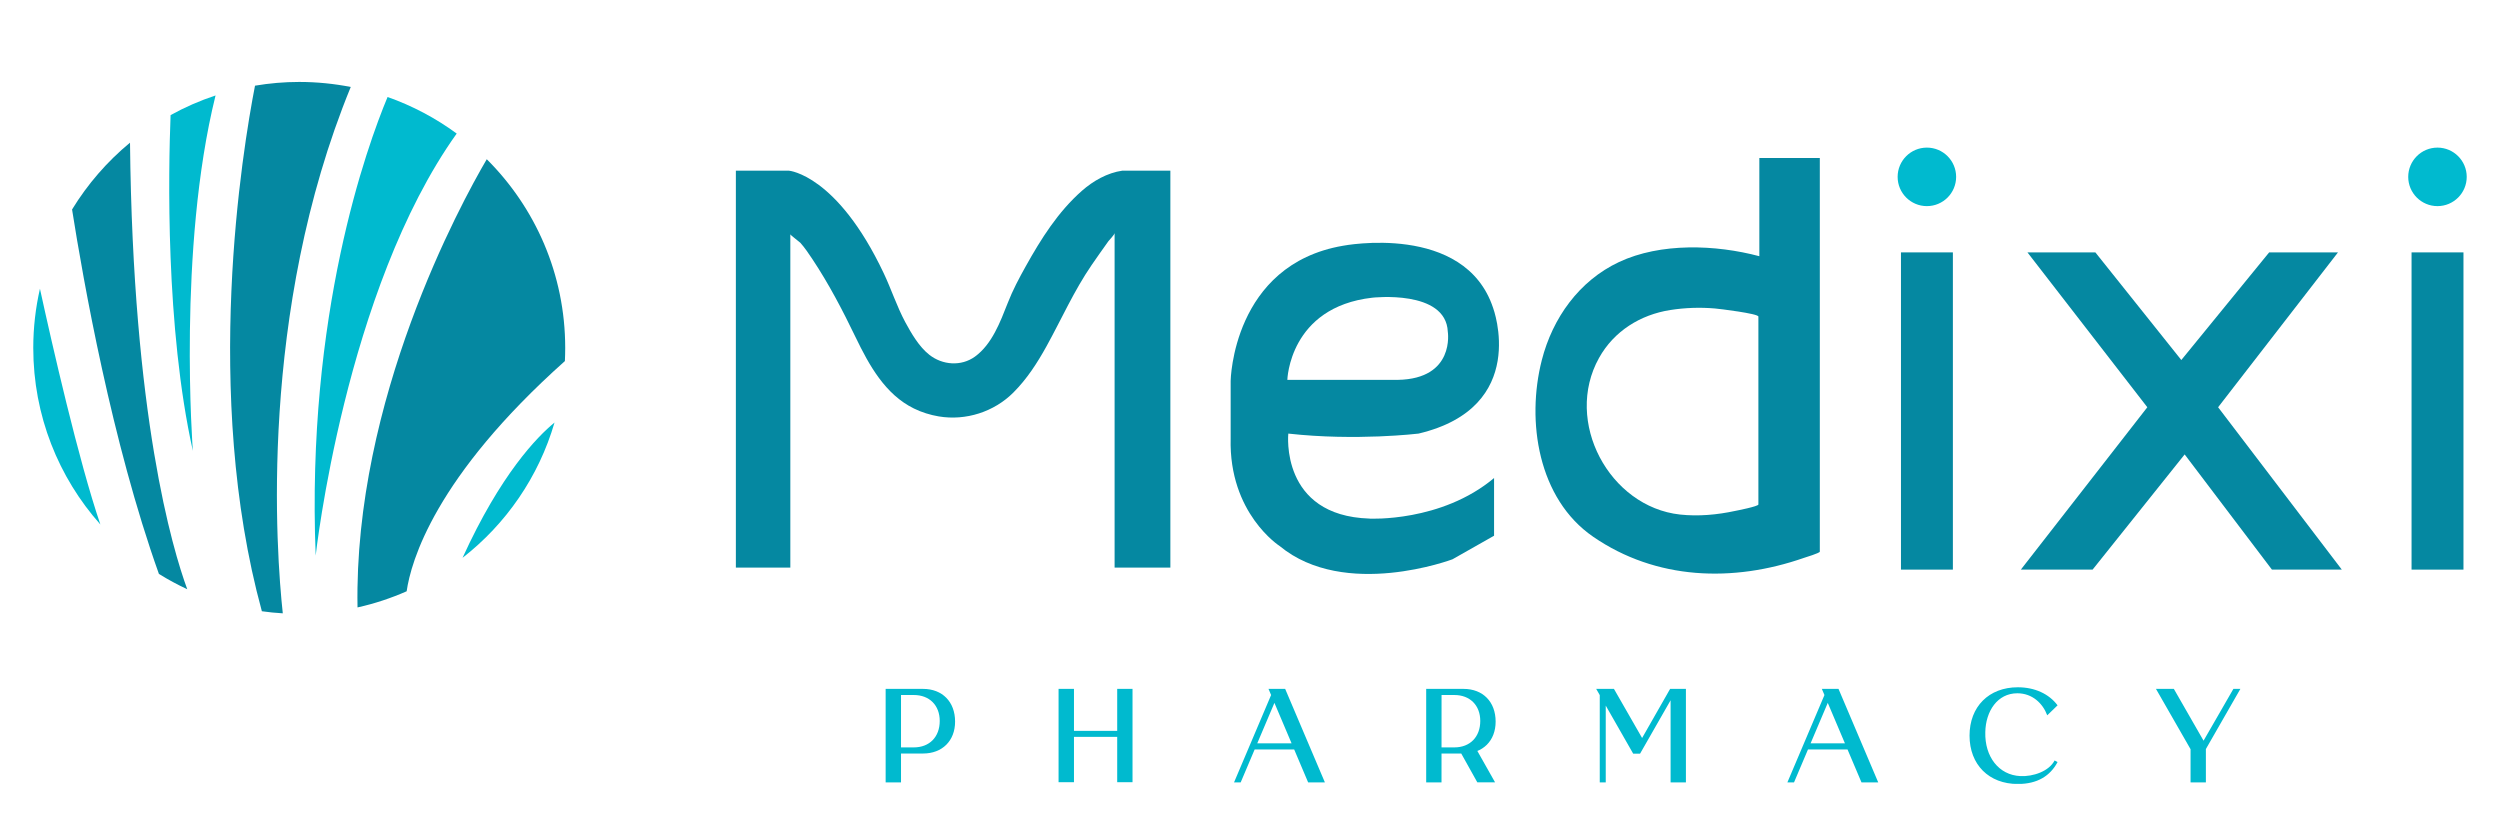
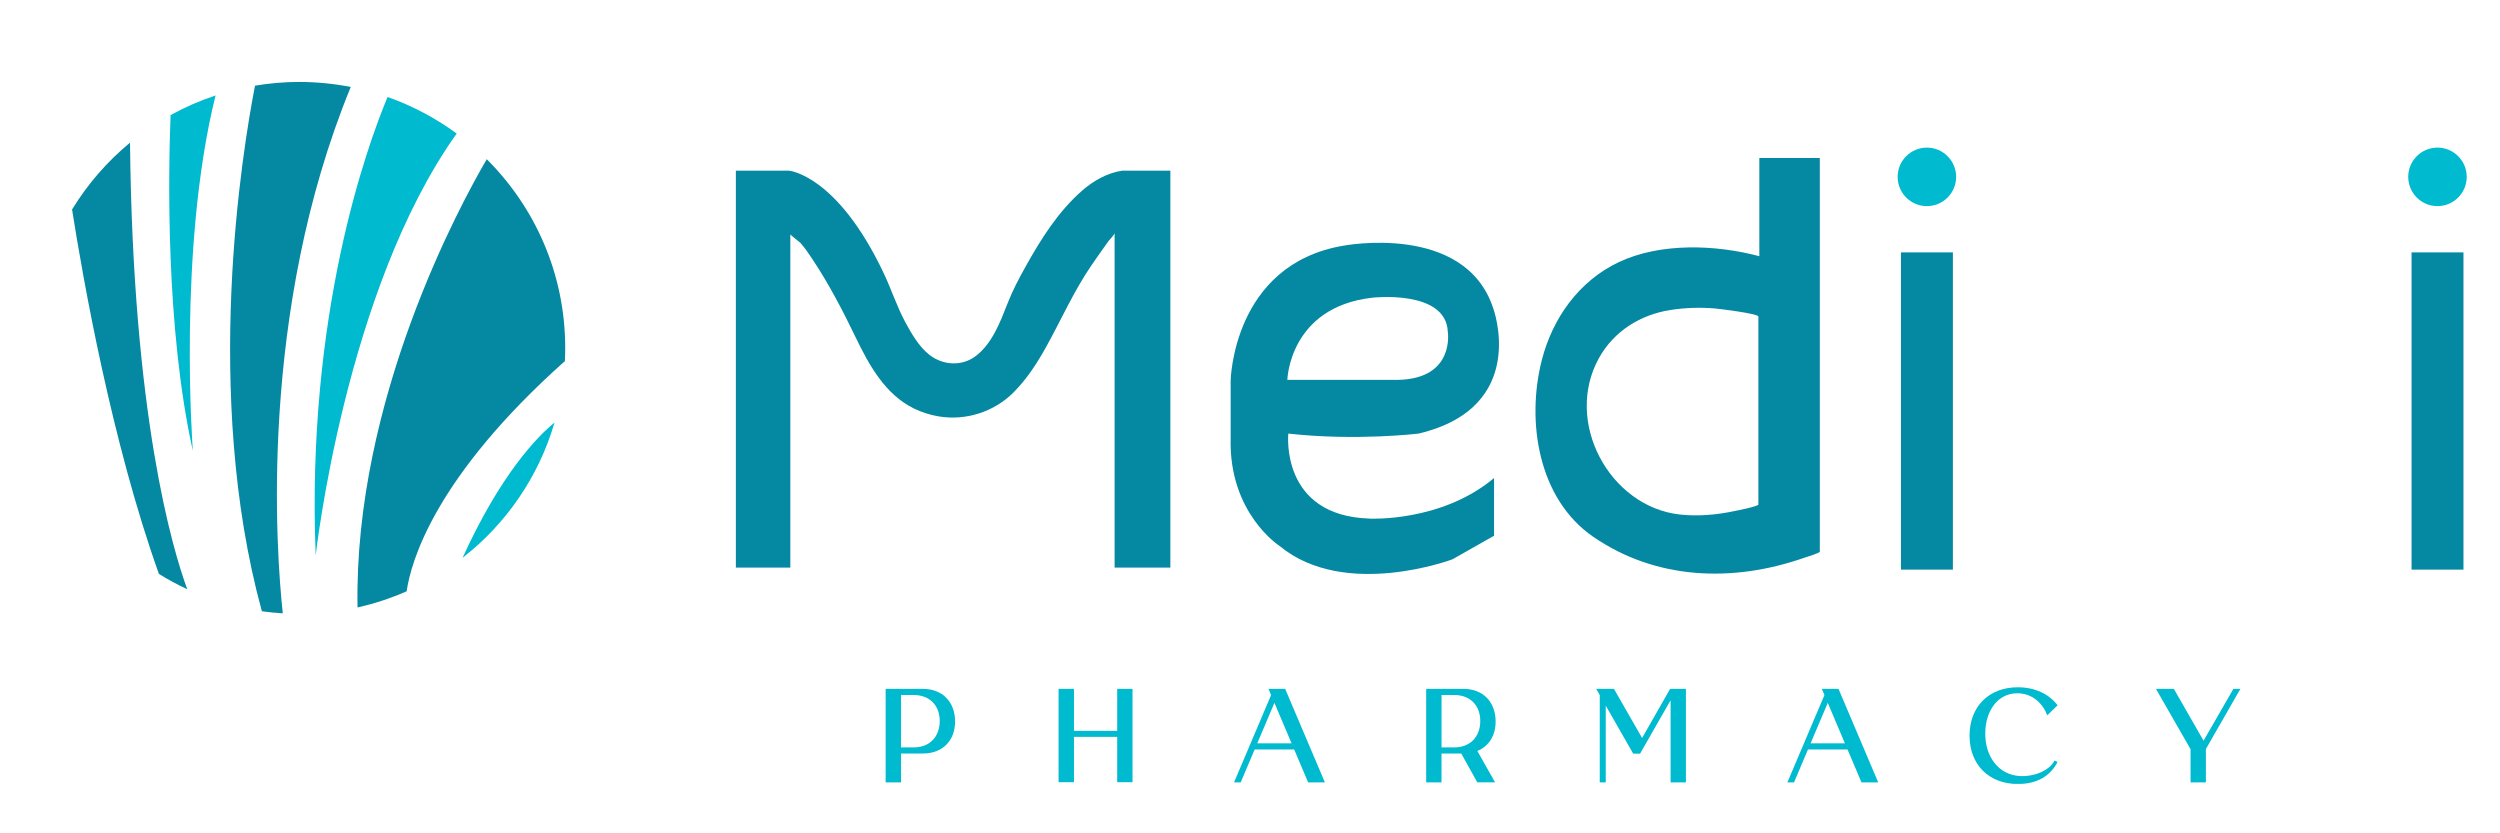
<svg xmlns="http://www.w3.org/2000/svg" width="300" zoomAndPan="magnify" viewBox="0 0 224.88 75" height="100" preserveAspectRatio="xMidYMid meet" version="1.0">
  <defs>
    <clipPath id="db4a15390f">
      <path d="M 2.727 25.836 L 9 25.836 L 9 47.227 L 2.727 47.227 Z M 2.727 25.836" clip-rule="nonzero" />
    </clipPath>
    <clipPath id="7c7b6b722c">
      <path d="M 8.973 47.203 C 7.012 41.461 4.625 30.984 3.535 25.988 C 3.145 27.699 2.934 29.48 2.934 31.312 C 2.934 37.41 5.215 42.977 8.973 47.203" clip-rule="nonzero" />
    </clipPath>
    <clipPath id="ee46f23da7">
      <path d="M 0.879 0.926 L 7 0.926 L 7 22.227 L 0.879 22.227 Z M 0.879 0.926" clip-rule="nonzero" />
    </clipPath>
    <clipPath id="b70249c544">
      <path d="M 6.973 22.203 C 5.012 16.461 2.625 5.984 1.535 0.988 C 1.145 2.699 0.934 4.48 0.934 6.312 C 0.934 12.41 3.215 17.977 6.973 22.203" clip-rule="nonzero" />
    </clipPath>
    <clipPath id="2505fdf15e">
      <rect x="0" width="7" y="0" height="23" />
    </clipPath>
    <clipPath id="b72abf79f9">
      <path d="M 6.293 12.832 L 16.988 12.832 L 16.988 53.102 L 6.293 53.102 Z M 6.293 12.832" clip-rule="nonzero" />
    </clipPath>
    <clipPath id="be9f72f8ce">
      <path d="M 6.426 18.852 C 7.422 25.184 10.008 39.809 14.242 51.652 C 15.062 52.164 15.914 52.621 16.793 53.031 C 15.457 49.391 11.898 37.434 11.641 12.84 C 9.586 14.535 7.824 16.57 6.426 18.852" clip-rule="nonzero" />
    </clipPath>
    <clipPath id="a30fa72781">
      <path d="M 0.293 0.832 L 10.988 0.832 L 10.988 41.031 L 0.293 41.031 Z M 0.293 0.832" clip-rule="nonzero" />
    </clipPath>
    <clipPath id="aecc238926">
      <path d="M 0.426 6.852 C 1.422 13.184 4.008 27.809 8.242 39.652 C 9.062 40.164 9.914 40.621 10.793 41.031 C 9.457 37.391 5.898 25.434 5.641 0.84 C 3.586 2.535 1.824 4.57 0.426 6.852" clip-rule="nonzero" />
    </clipPath>
    <clipPath id="76f02ecbbd">
      <rect x="0" width="11" y="0" height="42" />
    </clipPath>
    <clipPath id="f0561743ee">
      <path d="M 15.102 8.43 L 19.504 8.43 L 19.504 40.727 L 15.102 40.727 Z M 15.102 8.43" clip-rule="nonzero" />
    </clipPath>
    <clipPath id="d4f95c48f7">
      <path d="M 15.293 10.359 C 15.094 15.391 14.824 29.465 17.297 40.578 C 17.297 40.578 15.91 22.406 19.34 8.59 C 17.926 9.059 16.57 9.652 15.293 10.359" clip-rule="nonzero" />
    </clipPath>
    <clipPath id="da15f2ea55">
      <path d="M 0.102 0.43 L 4.43 0.43 L 4.43 32.727 L 0.102 32.727 Z M 0.102 0.43" clip-rule="nonzero" />
    </clipPath>
    <clipPath id="2f614a49dd">
      <path d="M 0.293 2.359 C 0.094 7.391 -0.176 21.465 2.297 32.578 C 2.297 32.578 0.91 14.406 4.34 0.59 C 2.926 1.059 1.57 1.652 0.293 2.359" clip-rule="nonzero" />
    </clipPath>
    <clipPath id="3d6eb5425e">
      <rect x="0" width="5" y="0" height="33" />
    </clipPath>
    <clipPath id="7f66c93576">
      <path d="M 20.555 7.172 L 31.668 7.172 L 31.668 55.406 L 20.555 55.406 Z M 20.555 7.172" clip-rule="nonzero" />
    </clipPath>
    <clipPath id="aaf530f7de">
      <path d="M 31.512 7.828 C 30.012 7.535 28.457 7.375 26.867 7.375 C 25.512 7.375 24.188 7.492 22.891 7.711 C 21.766 13.484 18.145 35.422 23.508 55.012 C 24.129 55.102 24.758 55.164 25.391 55.199 C 24.805 49.789 23.168 28.141 31.508 7.828" clip-rule="nonzero" />
    </clipPath>
    <clipPath id="9aa375eb8b">
      <path d="M 0.555 0.215 L 11.664 0.215 L 11.664 48.406 L 0.555 48.406 Z M 0.555 0.215" clip-rule="nonzero" />
    </clipPath>
    <clipPath id="093b8bddeb">
      <path d="M 11.512 0.828 C 10.012 0.535 8.457 0.375 6.867 0.375 C 5.512 0.375 4.188 0.492 2.891 0.711 C 1.766 6.484 -1.855 28.422 3.508 48.012 C 4.129 48.102 4.758 48.164 5.391 48.199 C 4.805 42.789 3.168 21.141 11.508 0.828" clip-rule="nonzero" />
    </clipPath>
    <clipPath id="ea6807552d">
      <rect x="0" width="12" y="0" height="49" />
    </clipPath>
    <clipPath id="5c60e42e65">
      <path d="M 28.105 8.637 L 41.105 8.637 L 41.105 50.164 L 28.105 50.164 Z M 28.105 8.637" clip-rule="nonzero" />
    </clipPath>
    <clipPath id="f2daa6c7ab">
      <path d="M 34.82 8.734 C 32.965 13.18 27.488 28.293 28.352 50.004 C 28.352 50.004 30.98 26.109 41.043 12.02 C 39.16 10.637 37.066 9.523 34.824 8.73" clip-rule="nonzero" />
    </clipPath>
    <clipPath id="844b2e0b6d">
      <path d="M 0.105 0.656 L 13.105 0.656 L 13.105 42.152 L 0.105 42.152 Z M 0.105 0.656" clip-rule="nonzero" />
    </clipPath>
    <clipPath id="3955948f90">
      <path d="M 6.82 0.734 C 4.965 5.18 -0.512 20.293 0.352 42.004 C 0.352 42.004 2.98 18.109 13.043 4.02 C 11.16 2.637 9.066 1.523 6.824 0.73" clip-rule="nonzero" />
    </clipPath>
    <clipPath id="3aa7f5a043">
      <rect x="0" width="14" y="0" height="43" />
    </clipPath>
    <clipPath id="96ee79dbc2">
      <path d="M 32.09 14.301 L 50.965 14.301 L 50.965 54.777 L 32.09 54.777 Z M 32.09 14.301" clip-rule="nonzero" />
    </clipPath>
    <clipPath id="200b171b78">
      <path d="M 43.746 14.336 C 41.387 18.363 31.777 35.992 32.117 54.668 C 33.652 54.328 35.129 53.836 36.539 53.215 C 36.926 50.527 39.078 42.934 50.781 32.496 C 50.797 32.102 50.809 31.711 50.809 31.312 C 50.809 24.672 48.105 18.668 43.746 14.328" clip-rule="nonzero" />
    </clipPath>
    <clipPath id="ab1f330c4b">
      <path d="M 0.09 0.301 L 18.852 0.301 L 18.852 40.711 L 0.09 40.711 Z M 0.09 0.301" clip-rule="nonzero" />
    </clipPath>
    <clipPath id="8eaae7a1ec">
      <path d="M 11.746 0.336 C 9.387 4.363 -0.223 21.992 0.117 40.668 C 1.652 40.328 3.129 39.836 4.539 39.215 C 4.926 36.527 7.078 28.934 18.781 18.496 C 18.797 18.102 18.809 17.711 18.809 17.312 C 18.809 10.672 16.105 4.668 11.746 0.328" clip-rule="nonzero" />
    </clipPath>
    <clipPath id="e1c5c2bba5">
      <rect x="0" width="19" y="0" height="41" />
    </clipPath>
    <clipPath id="6ad56a08c1">
      <path d="M 41.527 38 L 49.914 38 L 49.914 50.375 L 41.527 50.375 Z M 41.527 38" clip-rule="nonzero" />
    </clipPath>
    <clipPath id="eff8343435">
      <path d="M 49.848 38.027 C 48.277 39.316 45 42.676 41.57 50.203 C 45.484 47.156 48.422 42.918 49.848 38.027" clip-rule="nonzero" />
    </clipPath>
    <clipPath id="a5e3deb4d6">
      <path d="M 0.527 0 L 8.895 0 L 8.895 12.375 L 0.527 12.375 Z M 0.527 0" clip-rule="nonzero" />
    </clipPath>
    <clipPath id="5edf81ee09">
      <path d="M 8.848 0.027 C 7.277 1.316 4 4.676 0.57 12.203 C 4.484 9.156 7.422 4.918 8.848 0.027" clip-rule="nonzero" />
    </clipPath>
    <clipPath id="8bc401d2e5">
      <rect x="0" width="9" y="0" height="13" />
    </clipPath>
    <clipPath id="09dc3bb28b">
      <path d="M 79.648 62 L 85.922 62 L 85.922 70.422 L 79.648 70.422 Z M 79.648 62" clip-rule="nonzero" />
    </clipPath>
    <clipPath id="79646d5a3a">
      <path d="M 80.527 62.551 L 80.527 67.266 L 82.184 67.266 C 83.59 67.266 84.516 66.328 84.516 64.887 C 84.516 63.477 83.59 62.551 82.184 62.551 Z M 80.152 67.816 L 80.152 62 L 83.016 62 C 84.746 62 85.898 63.156 85.898 64.945 C 85.898 66.672 84.746 67.816 83.016 67.816 Z M 81.031 70.414 L 79.648 70.414 L 79.648 62 L 81.031 62 Z M 81.031 70.414" clip-rule="nonzero" />
    </clipPath>
    <clipPath id="45b802767b">
      <path d="M 0.648 0 L 6.922 0 L 6.922 8.422 L 0.648 8.422 Z M 0.648 0" clip-rule="nonzero" />
    </clipPath>
    <clipPath id="a64462ef09">
      <path d="M 1.527 0.551 L 1.527 5.266 L 3.184 5.266 C 4.59 5.266 5.516 4.328 5.516 2.887 C 5.516 1.477 4.59 0.551 3.184 0.551 Z M 1.152 5.816 L 1.152 0 L 4.016 0 C 5.746 0 6.898 1.156 6.898 2.945 C 6.898 4.672 5.746 5.816 4.016 5.816 Z M 2.031 8.414 L 0.648 8.414 L 0.648 0 L 2.031 0 Z M 2.031 8.414" clip-rule="nonzero" />
    </clipPath>
    <clipPath id="a5b903db52">
      <rect x="0" width="7" y="0" height="9" />
    </clipPath>
    <clipPath id="508e1ede7a">
      <path d="M 95.211 62 L 101.895 62 L 101.895 70.426 L 95.211 70.426 Z M 95.211 62" clip-rule="nonzero" />
    </clipPath>
    <clipPath id="b60f636ec6">
      <path d="M 101.867 70.414 L 100.488 70.414 L 100.488 62 L 101.875 62 Z M 101.387 66.316 L 95.98 66.316 L 95.98 65.777 L 101.387 65.777 Z M 95.211 62 L 96.598 62 L 96.598 70.414 L 95.211 70.414 Z M 95.211 62" clip-rule="nonzero" />
    </clipPath>
    <clipPath id="d7f50ff5bd">
      <path d="M 0.211 0 L 6.895 0 L 6.895 8.426 L 0.211 8.426 Z M 0.211 0" clip-rule="nonzero" />
    </clipPath>
    <clipPath id="6a6ce1ddc5">
      <path d="M 6.867 8.414 L 5.488 8.414 L 5.488 0 L 6.875 0 Z M 6.387 4.316 L 0.98 4.316 L 0.98 3.777 L 6.387 3.777 Z M 0.211 0 L 1.598 0 L 1.598 8.414 L 0.211 8.414 Z M 0.211 0" clip-rule="nonzero" />
    </clipPath>
    <clipPath id="7108402d19">
      <rect x="0" width="7" y="0" height="9" />
    </clipPath>
    <clipPath id="82a3eedac6">
      <path d="M 111.004 62 L 119.207 62 L 119.207 70.426 L 111.004 70.426 Z M 111.004 62" clip-rule="nonzero" />
    </clipPath>
    <clipPath id="1642a8b22e">
      <path d="M 115.605 62 L 119.18 70.414 L 117.672 70.414 L 114.105 62 Z M 117.242 67.453 L 112.562 67.453 L 112.562 66.902 L 117.238 66.902 Z M 111.602 70.414 L 111.004 70.414 L 114.574 62 L 115.172 62 Z M 111.602 70.414" clip-rule="nonzero" />
    </clipPath>
    <clipPath id="550da44cc0">
      <path d="M 0.004 0 L 8.207 0 L 8.207 8.426 L 0.004 8.426 Z M 0.004 0" clip-rule="nonzero" />
    </clipPath>
    <clipPath id="b550573692">
      <path d="M 4.605 0 L 8.18 8.414 L 6.672 8.414 L 3.105 0 Z M 6.242 5.453 L 1.562 5.453 L 1.562 4.902 L 6.238 4.902 Z M 0.602 8.414 L 0.004 8.414 L 3.574 0 L 4.172 0 Z M 0.602 8.414" clip-rule="nonzero" />
    </clipPath>
    <clipPath id="46c4feb0ef">
      <rect x="0" width="9" y="0" height="9" />
    </clipPath>
    <clipPath id="b30fd2e04b">
      <path d="M 128.297 62 L 134.57 62 L 134.57 70.422 L 128.297 70.422 Z M 128.297 62" clip-rule="nonzero" />
    </clipPath>
    <clipPath id="774fa61834">
      <path d="M 132.672 67.18 L 134.496 70.41 L 132.898 70.41 L 131.242 67.441 Z M 129.176 62.551 L 129.176 67.266 L 130.832 67.266 C 132.238 67.266 133.164 66.328 133.164 64.887 C 133.164 63.477 132.238 62.551 130.832 62.551 Z M 128.801 67.816 L 128.801 62 L 131.664 62 C 133.395 62 134.547 63.156 134.547 64.945 C 134.547 66.676 133.395 67.816 131.664 67.816 Z M 129.676 70.414 L 128.297 70.414 L 128.297 62 L 129.68 62 Z M 129.676 70.414" clip-rule="nonzero" />
    </clipPath>
    <clipPath id="41879b37aa">
      <path d="M 0.297 0 L 6.566 0 L 6.566 8.422 L 0.297 8.422 Z M 0.297 0" clip-rule="nonzero" />
    </clipPath>
    <clipPath id="2b2400d6b3">
      <path d="M 4.672 5.18 L 6.496 8.41 L 4.898 8.41 L 3.242 5.441 Z M 1.176 0.551 L 1.176 5.266 L 2.832 5.266 C 4.238 5.266 5.164 4.328 5.164 2.887 C 5.164 1.477 4.238 0.551 2.832 0.551 Z M 0.801 5.816 L 0.801 0 L 3.664 0 C 5.395 0 6.547 1.156 6.547 2.945 C 6.547 4.676 5.395 5.816 3.664 5.816 Z M 1.676 8.414 L 0.297 8.414 L 0.297 0 L 1.68 0 Z M 1.676 8.414" clip-rule="nonzero" />
    </clipPath>
    <clipPath id="cae2e42ae4">
      <rect x="0" width="7" y="0" height="9" />
    </clipPath>
    <clipPath id="cf269294b4">
      <path d="M 143.598 62 L 151.703 62 L 151.703 70.422 L 143.598 70.422 Z M 143.598 62" clip-rule="nonzero" />
    </clipPath>
    <clipPath id="275a968f7b">
      <path d="M 151.672 70.414 L 150.293 70.414 L 150.293 62 L 151.676 62 Z M 150.879 62 L 147.547 67.828 L 146.926 67.828 L 150.25 62 Z M 144.457 70.414 L 143.918 70.414 L 143.918 62 L 144.457 62 Z M 145.195 62 L 147.887 66.695 L 146.926 67.828 L 143.598 62 Z M 145.195 62" clip-rule="nonzero" />
    </clipPath>
    <clipPath id="db3290c6d1">
      <path d="M 0.598 0 L 8.703 0 L 8.703 8.422 L 0.598 8.422 Z M 0.598 0" clip-rule="nonzero" />
    </clipPath>
    <clipPath id="4d23705633">
      <path d="M 8.672 8.414 L 7.293 8.414 L 7.293 0 L 8.676 0 Z M 7.879 0 L 4.547 5.828 L 3.926 5.828 L 7.25 0 Z M 1.457 8.414 L 0.918 8.414 L 0.918 0 L 1.457 0 Z M 2.195 0 L 4.887 4.695 L 3.926 5.828 L 0.598 0 Z M 2.195 0" clip-rule="nonzero" />
    </clipPath>
    <clipPath id="a4839398f4">
      <rect x="0" width="9" y="0" height="9" />
    </clipPath>
    <clipPath id="24006938e8">
      <path d="M 66.109 15.348 L 105.348 15.348 L 105.348 51.199 L 66.109 51.199 Z M 66.109 15.348" clip-rule="nonzero" />
    </clipPath>
    <clipPath id="dae55c1dc6">
      <path d="M 66.168 51.086 L 66.168 15.363 L 70.953 15.363 C 70.953 15.363 75.273 15.715 79.473 24.586 C 80.16 26.035 80.652 27.566 81.406 28.98 C 81.961 30.004 82.652 31.203 83.578 31.93 C 84.762 32.863 86.449 32.992 87.688 32.094 C 89.219 30.984 89.965 28.973 90.633 27.277 C 91.082 26.125 91.652 25.047 92.258 23.965 C 93.645 21.48 95.16 19.07 97.316 17.168 C 98.32 16.285 99.602 15.551 100.953 15.359 L 105.273 15.359 L 105.273 51.086 L 100.254 51.086 L 100.254 20.969 C 100.254 21.121 99.773 21.598 99.691 21.715 C 99.188 22.422 98.684 23.129 98.191 23.848 C 96.594 26.176 95.48 28.715 94.121 31.172 C 93.293 32.668 92.363 34.109 91.148 35.324 C 89.406 37.07 86.859 37.887 84.426 37.477 C 83.676 37.352 82.875 37.105 82.195 36.766 C 79.598 35.496 78.152 32.852 76.945 30.352 C 75.777 27.93 74.535 25.543 73.039 23.297 C 72.707 22.801 72.367 22.293 71.969 21.848 C 71.875 21.75 71.07 21.156 71.07 21.086 L 71.07 51.086 Z M 66.168 51.086" clip-rule="nonzero" />
    </clipPath>
    <clipPath id="ba57954f83">
      <path d="M 0.109 0.348 L 39.305 0.348 L 39.305 36.113 L 0.109 36.113 Z M 0.109 0.348" clip-rule="nonzero" />
    </clipPath>
    <clipPath id="f69bf3be1f">
      <path d="M 0.168 36.086 L 0.168 0.363 L 4.953 0.363 C 4.953 0.363 9.273 0.715 13.473 9.586 C 14.16 11.035 14.652 12.566 15.406 13.98 C 15.961 15.004 16.652 16.203 17.578 16.93 C 18.762 17.863 20.449 17.992 21.688 17.094 C 23.219 15.984 23.965 13.973 24.633 12.277 C 25.082 11.125 25.652 10.047 26.258 8.965 C 27.645 6.48 29.16 4.07 31.316 2.168 C 32.32 1.285 33.602 0.551 34.953 0.359 L 39.273 0.359 L 39.273 36.086 L 34.254 36.086 L 34.254 5.969 C 34.254 6.121 33.773 6.598 33.691 6.715 C 33.188 7.422 32.684 8.129 32.191 8.848 C 30.594 11.176 29.48 13.715 28.121 16.172 C 27.293 17.668 26.363 19.109 25.148 20.324 C 23.406 22.07 20.859 22.887 18.426 22.477 C 17.676 22.352 16.875 22.105 16.195 21.766 C 13.598 20.496 12.152 17.852 10.945 15.352 C 9.777 12.93 8.535 10.543 7.039 8.297 C 6.707 7.801 6.367 7.293 5.969 6.848 C 5.875 6.75 5.07 6.156 5.07 6.086 L 5.07 36.086 Z M 0.168 36.086" clip-rule="nonzero" />
    </clipPath>
    <clipPath id="b5f94e0862">
      <rect x="0" width="40" y="0" height="37" />
    </clipPath>
    <clipPath id="b65ab0db92">
      <path d="M 110.59 21.773 L 134.941 21.773 L 134.941 51.707 L 110.59 51.707 Z M 110.59 21.773" clip-rule="nonzero" />
    </clipPath>
    <clipPath id="5d58e5ff70">
      <path d="M 123.445 26.793 C 123.445 26.793 130.07 26.031 130.242 29.852 C 130.242 29.852 130.922 34.098 125.738 34.188 L 115.801 34.188 C 115.801 34.188 115.969 27.645 123.445 26.793 M 123.195 46.672 C 115.117 46.418 115.887 39.023 115.887 39.023 C 122.004 39.703 127.609 39.023 127.609 39.023 C 137.637 36.645 134.324 27.727 134.324 27.727 C 131.773 19.996 120.812 22.117 120.812 22.117 C 110.867 23.82 110.699 34.273 110.699 34.273 L 110.699 39.457 C 110.527 46.215 115.113 49.145 115.113 49.145 C 120.977 53.988 130.664 50.336 130.664 50.336 L 134.406 48.215 L 134.406 43.023 C 129.648 47.016 123.188 46.676 123.188 46.676" clip-rule="nonzero" />
    </clipPath>
    <clipPath id="0bbc89f715">
      <path d="M 0.59 0.773 L 24.941 0.773 L 24.941 30.707 L 0.59 30.707 Z M 0.59 0.773" clip-rule="nonzero" />
    </clipPath>
    <clipPath id="c744f7d5eb">
      <path d="M 13.445 5.793 C 13.445 5.793 20.07 5.031 20.242 8.852 C 20.242 8.852 20.922 13.098 15.738 13.188 L 5.801 13.188 C 5.801 13.188 5.969 6.645 13.445 5.793 M 13.195 25.672 C 5.117 25.418 5.887 18.023 5.887 18.023 C 12.004 18.703 17.609 18.023 17.609 18.023 C 27.637 15.645 24.324 6.727 24.324 6.727 C 21.773 -1.004 10.812 1.117 10.812 1.117 C 0.867 2.82 0.699 13.273 0.699 13.273 L 0.699 18.457 C 0.527 25.215 5.113 28.145 5.113 28.145 C 10.977 32.988 20.664 29.336 20.664 29.336 L 24.406 27.215 L 24.406 22.023 C 19.648 26.016 13.188 25.676 13.188 25.676" clip-rule="nonzero" />
    </clipPath>
    <clipPath id="21f004ee00">
      <rect x="0" width="25" y="0" height="31" />
    </clipPath>
    <clipPath id="cdc3820d58">
      <path d="M 138 14.164 L 163.863 14.164 L 163.863 51.707 L 138 51.707 Z M 138 14.164" clip-rule="nonzero" />
    </clipPath>
    <clipPath id="f4f4cf87fa">
      <path d="M 158.195 45.402 C 158.195 45.574 156.242 45.957 156.117 45.98 C 154.488 46.332 152.801 46.488 151.141 46.309 C 144.777 45.609 140.66 37.941 143.852 32.215 C 145.199 29.793 147.582 28.324 150.262 27.902 C 151.586 27.695 152.941 27.648 154.277 27.762 C 154.641 27.789 158.195 28.223 158.195 28.492 Z M 158.281 14.219 L 158.281 23.059 C 154.348 22.012 149.395 21.824 145.645 23.586 C 142.059 25.273 139.672 28.621 138.703 32.41 C 137.297 37.906 138.363 44.895 143.328 48.309 C 148.996 52.207 155.918 52.434 162.289 50.211 C 162.387 50.176 163.723 49.777 163.723 49.648 L 163.723 14.219 Z M 158.281 14.219" clip-rule="nonzero" />
    </clipPath>
    <clipPath id="307d8c0777">
      <path d="M 0 0.172 L 25.832 0.172 L 25.832 37.707 L 0 37.707 Z M 0 0.172" clip-rule="nonzero" />
    </clipPath>
    <clipPath id="3d0928c39a">
      <path d="M 20.195 31.402 C 20.195 31.574 18.242 31.957 18.117 31.98 C 16.488 32.332 14.801 32.488 13.141 32.309 C 6.777 31.609 2.66 23.941 5.852 18.215 C 7.199 15.793 9.582 14.324 12.262 13.902 C 13.586 13.695 14.941 13.648 16.277 13.762 C 16.641 13.789 20.195 14.223 20.195 14.492 Z M 20.281 0.219 L 20.281 9.059 C 16.348 8.012 11.395 7.824 7.645 9.586 C 4.059 11.273 1.672 14.621 0.703 18.41 C -0.703 23.906 0.363 30.895 5.328 34.309 C 10.996 38.207 17.918 38.434 24.289 36.211 C 24.387 36.176 25.723 35.777 25.723 35.648 L 25.723 0.219 Z M 20.281 0.219" clip-rule="nonzero" />
    </clipPath>
    <clipPath id="31feed0778">
      <rect x="0" width="26" y="0" height="38" />
    </clipPath>
    <clipPath id="9efa237866">
      <path d="M 160.805 62 L 169 62 L 169 70.426 L 160.805 70.426 Z M 160.805 62" clip-rule="nonzero" />
    </clipPath>
    <clipPath id="53fd9323fb">
      <path d="M 165.406 62 L 168.98 70.414 L 167.473 70.414 L 163.906 62 Z M 167.043 67.453 L 162.363 67.453 L 162.363 66.902 L 167.039 66.902 Z M 161.402 70.414 L 160.805 70.414 L 164.375 62 L 164.973 62 Z M 161.402 70.414" clip-rule="nonzero" />
    </clipPath>
    <clipPath id="d763d58713">
      <path d="M 0.805 0 L 9 0 L 9 8.426 L 0.805 8.426 Z M 0.805 0" clip-rule="nonzero" />
    </clipPath>
    <clipPath id="87e0470a28">
      <path d="M 5.406 0 L 8.98 8.414 L 7.473 8.414 L 3.906 0 Z M 7.043 5.453 L 2.363 5.453 L 2.363 4.902 L 7.039 4.902 Z M 1.402 8.414 L 0.805 8.414 L 4.375 0 L 4.973 0 Z M 1.402 8.414" clip-rule="nonzero" />
    </clipPath>
    <clipPath id="41106a16d7">
      <rect x="0" width="9" y="0" height="9" />
    </clipPath>
    <clipPath id="ec8d6ee3ab">
      <path d="M 177.199 61.855 L 185.148 61.855 L 185.148 70.578 L 177.199 70.578 Z M 177.199 61.855" clip-rule="nonzero" />
    </clipPath>
    <clipPath id="60da16a243">
      <path d="M 181.766 69.848 C 182.91 69.906 184.344 69.426 184.855 68.441 L 185.121 68.586 C 184.457 69.836 183.297 70.559 181.547 70.559 C 178.938 70.559 177.199 68.816 177.199 66.207 C 177.199 63.598 178.938 61.855 181.547 61.855 C 183.074 61.855 184.355 62.453 185.121 63.48 L 184.191 64.379 C 183.793 63.309 182.855 62.395 181.5 62.395 C 179.707 62.395 178.652 64.008 178.617 65.895 C 178.559 68.105 179.832 69.754 181.766 69.848" clip-rule="nonzero" />
    </clipPath>
    <clipPath id="c219e1134d">
      <path d="M 0.199 0.855 L 8.148 0.855 L 8.148 9.578 L 0.199 9.578 Z M 0.199 0.855" clip-rule="nonzero" />
    </clipPath>
    <clipPath id="de2ab095a8">
      <path d="M 4.766 8.848 C 5.91 8.906 7.344 8.426 7.855 7.441 L 8.121 7.586 C 7.457 8.836 6.297 9.559 4.547 9.559 C 1.938 9.559 0.199 7.816 0.199 5.207 C 0.199 2.598 1.938 0.855 4.547 0.855 C 6.074 0.855 7.355 1.453 8.121 2.48 L 7.191 3.379 C 6.793 2.309 5.855 1.395 4.5 1.395 C 2.707 1.395 1.652 3.008 1.617 4.895 C 1.559 7.105 2.832 8.754 4.766 8.848" clip-rule="nonzero" />
    </clipPath>
    <clipPath id="f5fffdd2f4">
      <rect x="0" width="9" y="0" height="10" />
    </clipPath>
    <clipPath id="02e3526693">
      <path d="M 171.027 22.715 L 175.699 22.715 L 175.699 51.266 L 171.027 51.266 Z M 171.027 22.715" clip-rule="nonzero" />
    </clipPath>
    <clipPath id="36dddd6eeb">
      <path d="M 0.027 0.715 L 4.699 0.715 L 4.699 29.266 L 0.027 29.266 Z M 0.027 0.715" clip-rule="nonzero" />
    </clipPath>
    <clipPath id="8f8c07fde1">
      <rect x="0" width="5" y="0" height="30" />
    </clipPath>
    <clipPath id="89fac21368">
      <path d="M 170.707 13.266 L 176 13.266 L 176 18.574 L 170.707 18.574 Z M 170.707 13.266" clip-rule="nonzero" />
    </clipPath>
    <clipPath id="158a107990">
      <path d="M 175.992 15.918 C 175.992 17.371 174.816 18.551 173.359 18.551 C 171.906 18.551 170.727 17.371 170.727 15.918 C 170.727 14.465 171.906 13.285 173.359 13.285 C 174.816 13.285 175.992 14.465 175.992 15.918" clip-rule="nonzero" />
    </clipPath>
    <clipPath id="75f30f0f67">
      <path d="M 0.707 0.266 L 6 0.266 L 6 5.574 L 0.707 5.574 Z M 0.707 0.266" clip-rule="nonzero" />
    </clipPath>
    <clipPath id="3f0ac01586">
      <path d="M 5.992 2.918 C 5.992 4.371 4.816 5.551 3.359 5.551 C 1.906 5.551 0.727 4.371 0.727 2.918 C 0.727 1.465 1.906 0.285 3.359 0.285 C 4.816 0.285 5.992 1.465 5.992 2.918" clip-rule="nonzero" />
    </clipPath>
    <clipPath id="71b35d3720">
      <rect x="0" width="6" y="0" height="6" />
    </clipPath>
    <clipPath id="2f6ab3748a">
      <path d="M 181.668 22.684 L 210.781 22.684 L 210.781 51.285 L 181.668 51.285 Z M 181.668 22.684" clip-rule="nonzero" />
    </clipPath>
    <clipPath id="8132e23055">
-       <path d="M 182.41 22.715 L 188.523 22.715 L 196.258 32.402 L 204.164 22.715 L 210.359 22.715 L 199.57 36.652 L 210.703 51.266 L 204.414 51.266 L 196.559 40.898 L 188.273 51.266 L 181.816 51.266 L 193.199 36.652 Z M 182.41 22.715" clip-rule="nonzero" />
-     </clipPath>
+       </clipPath>
    <clipPath id="c36f3b6c9c">
      <path d="M 0.668 0.684 L 29.781 0.684 L 29.781 29.285 L 0.668 29.285 Z M 0.668 0.684" clip-rule="nonzero" />
    </clipPath>
    <clipPath id="7e63e8e24c">
      <path d="M 1.41 0.715 L 7.523 0.715 L 15.258 10.402 L 23.164 0.715 L 29.359 0.715 L 18.57 14.652 L 29.703 29.266 L 23.414 29.266 L 15.559 18.898 L 7.273 29.266 L 0.816 29.266 L 12.199 14.652 Z M 1.41 0.715" clip-rule="nonzero" />
    </clipPath>
    <clipPath id="b9dbec208c">
      <rect x="0" width="30" y="0" height="30" />
    </clipPath>
    <clipPath id="ce963acbcf">
      <path d="M 193.977 62 L 201.598 62 L 201.598 70.426 L 193.977 70.426 Z M 193.977 62" clip-rule="nonzero" />
    </clipPath>
    <clipPath id="77bd24b784">
      <path d="M 197.949 68.32 L 197.832 67.406 L 200.945 62 L 201.574 62 Z M 198.469 70.414 L 197.09 70.414 L 197.09 66.879 L 198.469 66.879 Z M 198.539 67.148 L 197.082 67.414 L 193.977 62 L 195.586 62 Z M 198.539 67.148" clip-rule="nonzero" />
    </clipPath>
    <clipPath id="ede8423fbe">
      <path d="M 0.977 0 L 8.598 0 L 8.598 8.426 L 0.977 8.426 Z M 0.977 0" clip-rule="nonzero" />
    </clipPath>
    <clipPath id="b2db841574">
      <path d="M 4.949 6.32 L 4.832 5.406 L 7.945 0 L 8.574 0 Z M 5.469 8.414 L 4.09 8.414 L 4.09 4.879 L 5.469 4.879 Z M 5.539 5.148 L 4.082 5.414 L 0.977 0 L 2.586 0 Z M 5.539 5.148" clip-rule="nonzero" />
    </clipPath>
    <clipPath id="793bc55e10">
      <rect x="0" width="9" y="0" height="9" />
    </clipPath>
    <clipPath id="bbc1fd0b9a">
      <path d="M 216.98 22.715 L 221.652 22.715 L 221.652 51.266 L 216.98 51.266 Z M 216.98 22.715" clip-rule="nonzero" />
    </clipPath>
    <clipPath id="4e5e6b3277">
      <path d="M 0.98 0.715 L 5.652 0.715 L 5.652 29.266 L 0.98 29.266 Z M 0.98 0.715" clip-rule="nonzero" />
    </clipPath>
    <clipPath id="af471125b7">
      <rect x="0" width="6" y="0" height="30" />
    </clipPath>
    <clipPath id="c4d6b5ac3e">
      <path d="M 216.66 13.266 L 221.965 13.266 L 221.965 18.57 L 216.66 18.57 Z M 216.66 13.266" clip-rule="nonzero" />
    </clipPath>
    <clipPath id="7b4e6b6837">
      <path d="M 221.945 15.918 C 221.945 17.371 220.766 18.551 219.312 18.551 C 217.859 18.551 216.68 17.371 216.68 15.918 C 216.68 14.465 217.859 13.285 219.312 13.285 C 220.766 13.285 221.945 14.465 221.945 15.918" clip-rule="nonzero" />
    </clipPath>
    <clipPath id="f1a1e8d9dd">
      <path d="M 0.66 0.266 L 5.965 0.266 L 5.965 5.57 L 0.66 5.57 Z M 0.66 0.266" clip-rule="nonzero" />
    </clipPath>
    <clipPath id="c4cd64705a">
      <path d="M 5.945 2.918 C 5.945 4.371 4.766 5.551 3.312 5.551 C 1.859 5.551 0.68 4.371 0.68 2.918 C 0.68 1.465 1.859 0.285 3.312 0.285 C 4.766 0.285 5.945 1.465 5.945 2.918" clip-rule="nonzero" />
    </clipPath>
    <clipPath id="1348efe3f9">
      <rect x="0" width="6" y="0" height="6" />
    </clipPath>
  </defs>
  <g clip-path="url(#db4a15390f)">
    <g clip-path="url(#7c7b6b722c)">
      <g transform="matrix(1, 0, 0, 1, 2, 25)">
        <g clip-path="url(#2505fdf15e)">
          <g clip-path="url(#ee46f23da7)">
            <g clip-path="url(#b70249c544)">
-               <rect x="-51.474" width="323.827" fill="#00bacf" height="108" y="-41.5" fill-opacity="1" />
-             </g>
+               </g>
          </g>
        </g>
      </g>
    </g>
  </g>
  <g clip-path="url(#b72abf79f9)">
    <g clip-path="url(#be9f72f8ce)">
      <g transform="matrix(1, 0, 0, 1, 6, 12)">
        <g clip-path="url(#76f02ecbbd)">
          <g clip-path="url(#a30fa72781)">
            <g clip-path="url(#aecc238926)">
              <rect x="-55.474" width="323.827" fill="#0588a1" height="108" y="-28.5" fill-opacity="1" />
            </g>
          </g>
        </g>
      </g>
    </g>
  </g>
  <g clip-path="url(#f0561743ee)">
    <g clip-path="url(#d4f95c48f7)">
      <g transform="matrix(1, 0, 0, 1, 15, 8)">
        <g clip-path="url(#3d6eb5425e)">
          <g clip-path="url(#da15f2ea55)">
            <g clip-path="url(#2f614a49dd)">
              <rect x="-64.474" width="323.827" fill="#00bacf" height="108" y="-24.5" fill-opacity="1" />
            </g>
          </g>
        </g>
      </g>
    </g>
  </g>
  <g clip-path="url(#7f66c93576)">
    <g clip-path="url(#aaf530f7de)">
      <g transform="matrix(1, 0, 0, 1, 20, 7)">
        <g clip-path="url(#ea6807552d)">
          <g clip-path="url(#9aa375eb8b)">
            <g clip-path="url(#093b8bddeb)">
              <rect x="-69.474" width="323.827" fill="#0588a1" height="108" y="-23.5" fill-opacity="1" />
            </g>
          </g>
        </g>
      </g>
    </g>
  </g>
  <g clip-path="url(#5c60e42e65)">
    <g clip-path="url(#f2daa6c7ab)">
      <g transform="matrix(1, 0, 0, 1, 28, 8)">
        <g clip-path="url(#3aa7f5a043)">
          <g clip-path="url(#844b2e0b6d)">
            <g clip-path="url(#3955948f90)">
              <rect x="-77.474" width="323.827" fill="#00bacf" height="108" y="-24.5" fill-opacity="1" />
            </g>
          </g>
        </g>
      </g>
    </g>
  </g>
  <g clip-path="url(#96ee79dbc2)">
    <g clip-path="url(#200b171b78)">
      <g transform="matrix(1, 0, 0, 1, 32, 14)">
        <g clip-path="url(#e1c5c2bba5)">
          <g clip-path="url(#ab1f330c4b)">
            <g clip-path="url(#8eaae7a1ec)">
              <rect x="-81.474" width="323.827" fill="#0588a1" height="108" y="-30.5" fill-opacity="1" />
            </g>
          </g>
        </g>
      </g>
    </g>
  </g>
  <g clip-path="url(#6ad56a08c1)">
    <g clip-path="url(#eff8343435)">
      <g transform="matrix(1, 0, 0, 1, 41, 38)">
        <g clip-path="url(#8bc401d2e5)">
          <g clip-path="url(#a5e3deb4d6)">
            <g clip-path="url(#5edf81ee09)">
              <rect x="-90.474" width="323.827" fill="#00bacf" height="108" y="-54.5" fill-opacity="1" />
            </g>
          </g>
        </g>
      </g>
    </g>
  </g>
  <g clip-path="url(#09dc3bb28b)">
    <g clip-path="url(#79646d5a3a)">
      <g transform="matrix(1, 0, 0, 1, 79, 62)">
        <g clip-path="url(#a5b903db52)">
          <g clip-path="url(#45b802767b)">
            <g clip-path="url(#a64462ef09)">
              <path fill="#00bacf" d="M 0.648 0 L 6.898 0 L 6.898 8.422 L 0.648 8.422 Z M 0.648 0" fill-opacity="1" fill-rule="nonzero" />
            </g>
          </g>
        </g>
      </g>
    </g>
  </g>
  <g clip-path="url(#508e1ede7a)">
    <g clip-path="url(#b60f636ec6)">
      <g transform="matrix(1, 0, 0, 1, 95, 62)">
        <g clip-path="url(#7108402d19)">
          <g clip-path="url(#d7f50ff5bd)">
            <g clip-path="url(#6a6ce1ddc5)">
              <path fill="#00bacf" d="M 0.211 0 L 6.867 0 L 6.867 8.398 L 0.211 8.398 Z M 0.211 0" fill-opacity="1" fill-rule="nonzero" />
            </g>
          </g>
        </g>
      </g>
    </g>
  </g>
  <g clip-path="url(#82a3eedac6)">
    <g clip-path="url(#1642a8b22e)">
      <g transform="matrix(1, 0, 0, 1, 111, 62)">
        <g clip-path="url(#46c4feb0ef)">
          <g clip-path="url(#550da44cc0)">
            <g clip-path="url(#b550573692)">
              <path fill="#00bacf" d="M 0.004 0 L 8.176 0 L 8.176 8.426 L 0.004 8.426 Z M 0.004 0" fill-opacity="1" fill-rule="nonzero" />
            </g>
          </g>
        </g>
      </g>
    </g>
  </g>
  <g clip-path="url(#b30fd2e04b)">
    <g clip-path="url(#774fa61834)">
      <g transform="matrix(1, 0, 0, 1, 128, 62)">
        <g clip-path="url(#cae2e42ae4)">
          <g clip-path="url(#41879b37aa)">
            <g clip-path="url(#2b2400d6b3)">
              <path fill="#00bacf" d="M 0.297 0 L 6.547 0 L 6.547 8.422 L 0.297 8.422 Z M 0.297 0" fill-opacity="1" fill-rule="nonzero" />
            </g>
          </g>
        </g>
      </g>
    </g>
  </g>
  <g clip-path="url(#cf269294b4)">
    <g clip-path="url(#275a968f7b)">
      <g transform="matrix(1, 0, 0, 1, 143, 62)">
        <g clip-path="url(#a4839398f4)">
          <g clip-path="url(#db3290c6d1)">
            <g clip-path="url(#4d23705633)">
              <path fill="#00bacf" d="M 0.598 0 L 8.672 0 L 8.672 8.422 L 0.598 8.422 Z M 0.598 0" fill-opacity="1" fill-rule="nonzero" />
            </g>
          </g>
        </g>
      </g>
    </g>
  </g>
  <g clip-path="url(#24006938e8)">
    <g clip-path="url(#dae55c1dc6)">
      <g transform="matrix(1, 0, 0, 1, 66, 15)">
        <g clip-path="url(#b5f94e0862)">
          <g clip-path="url(#ba57954f83)">
            <g clip-path="url(#f69bf3be1f)">
              <rect x="-115.474" width="323.827" fill="#0588a1" height="108" y="-31.5" fill-opacity="1" />
            </g>
          </g>
        </g>
      </g>
    </g>
  </g>
  <g clip-path="url(#b65ab0db92)">
    <g clip-path="url(#5d58e5ff70)">
      <g transform="matrix(1, 0, 0, 1, 110, 21)">
        <g clip-path="url(#21f004ee00)">
          <g clip-path="url(#0bbc89f715)">
            <g clip-path="url(#c744f7d5eb)">
              <rect x="-159.474" width="323.827" fill="#0588a1" height="108" y="-37.5" fill-opacity="1" />
            </g>
          </g>
        </g>
      </g>
    </g>
  </g>
  <g clip-path="url(#cdc3820d58)">
    <g clip-path="url(#f4f4cf87fa)">
      <g transform="matrix(1, 0, 0, 1, 138, 14)">
        <g clip-path="url(#31feed0778)">
          <g clip-path="url(#307d8c0777)">
            <g clip-path="url(#3d0928c39a)">
              <rect x="-187.474" width="323.827" fill="#0588a1" height="108" y="-30.5" fill-opacity="1" />
            </g>
          </g>
        </g>
      </g>
    </g>
  </g>
  <g clip-path="url(#9efa237866)">
    <g clip-path="url(#53fd9323fb)">
      <g transform="matrix(1, 0, 0, 1, 160, 62)">
        <g clip-path="url(#41106a16d7)">
          <g clip-path="url(#d763d58713)">
            <g clip-path="url(#87e0470a28)">
              <path fill="#00bacf" d="M 0.805 0 L 8.977 0 L 8.977 8.426 L 0.805 8.426 Z M 0.805 0" fill-opacity="1" fill-rule="nonzero" />
            </g>
          </g>
        </g>
      </g>
    </g>
  </g>
  <g clip-path="url(#ec8d6ee3ab)">
    <g clip-path="url(#60da16a243)">
      <g transform="matrix(1, 0, 0, 1, 177, 61)">
        <g clip-path="url(#f5fffdd2f4)">
          <g clip-path="url(#c219e1134d)">
            <g clip-path="url(#de2ab095a8)">
              <path fill="#00bacf" d="M 0.199 0.855 L 8.117 0.855 L 8.117 9.547 L 0.199 9.547 Z M 0.199 0.855" fill-opacity="1" fill-rule="nonzero" />
            </g>
          </g>
        </g>
      </g>
    </g>
  </g>
  <g clip-path="url(#02e3526693)">
    <g transform="matrix(1, 0, 0, 1, 171, 22)">
      <g clip-path="url(#8f8c07fde1)">
        <g clip-path="url(#36dddd6eeb)">
          <rect x="-220.474" width="323.827" fill="#0588a1" height="108" y="-38.5" fill-opacity="1" />
        </g>
      </g>
    </g>
  </g>
  <g clip-path="url(#89fac21368)">
    <g clip-path="url(#158a107990)">
      <g transform="matrix(1, 0, 0, 1, 170, 13)">
        <g clip-path="url(#71b35d3720)">
          <g clip-path="url(#75f30f0f67)">
            <g clip-path="url(#3f0ac01586)">
              <rect x="-219.474" width="323.827" fill="#00bacf" height="108" y="-29.5" fill-opacity="1" />
            </g>
          </g>
        </g>
      </g>
    </g>
  </g>
  <g clip-path="url(#2f6ab3748a)">
    <g clip-path="url(#8132e23055)">
      <g transform="matrix(1, 0, 0, 1, 181, 22)">
        <g clip-path="url(#b9dbec208c)">
          <g clip-path="url(#c36f3b6c9c)">
            <g clip-path="url(#7e63e8e24c)">
              <rect x="-230.474" width="323.827" fill="#0588a1" height="108" y="-38.5" fill-opacity="1" />
            </g>
          </g>
        </g>
      </g>
    </g>
  </g>
  <g clip-path="url(#ce963acbcf)">
    <g clip-path="url(#77bd24b784)">
      <g transform="matrix(1, 0, 0, 1, 193, 62)">
        <g clip-path="url(#793bc55e10)">
          <g clip-path="url(#ede8423fbe)">
            <g clip-path="url(#b2db841574)">
              <path fill="#00bacf" d="M 0.977 0 L 8.57 0 L 8.57 8.426 L 0.977 8.426 Z M 0.977 0" fill-opacity="1" fill-rule="nonzero" />
            </g>
          </g>
        </g>
      </g>
    </g>
  </g>
  <g clip-path="url(#bbc1fd0b9a)">
    <g transform="matrix(1, 0, 0, 1, 216, 22)">
      <g clip-path="url(#af471125b7)">
        <g clip-path="url(#4e5e6b3277)">
          <rect x="-265.474" width="323.827" fill="#0588a1" height="108" y="-38.5" fill-opacity="1" />
        </g>
      </g>
    </g>
  </g>
  <g clip-path="url(#c4d6b5ac3e)">
    <g clip-path="url(#7b4e6b6837)">
      <g transform="matrix(1, 0, 0, 1, 216, 13)">
        <g clip-path="url(#1348efe3f9)">
          <g clip-path="url(#f1a1e8d9dd)">
            <g clip-path="url(#c4cd64705a)">
              <rect x="-265.474" width="323.827" fill="#00bacf" height="108" y="-29.5" fill-opacity="1" />
            </g>
          </g>
        </g>
      </g>
    </g>
  </g>
</svg>